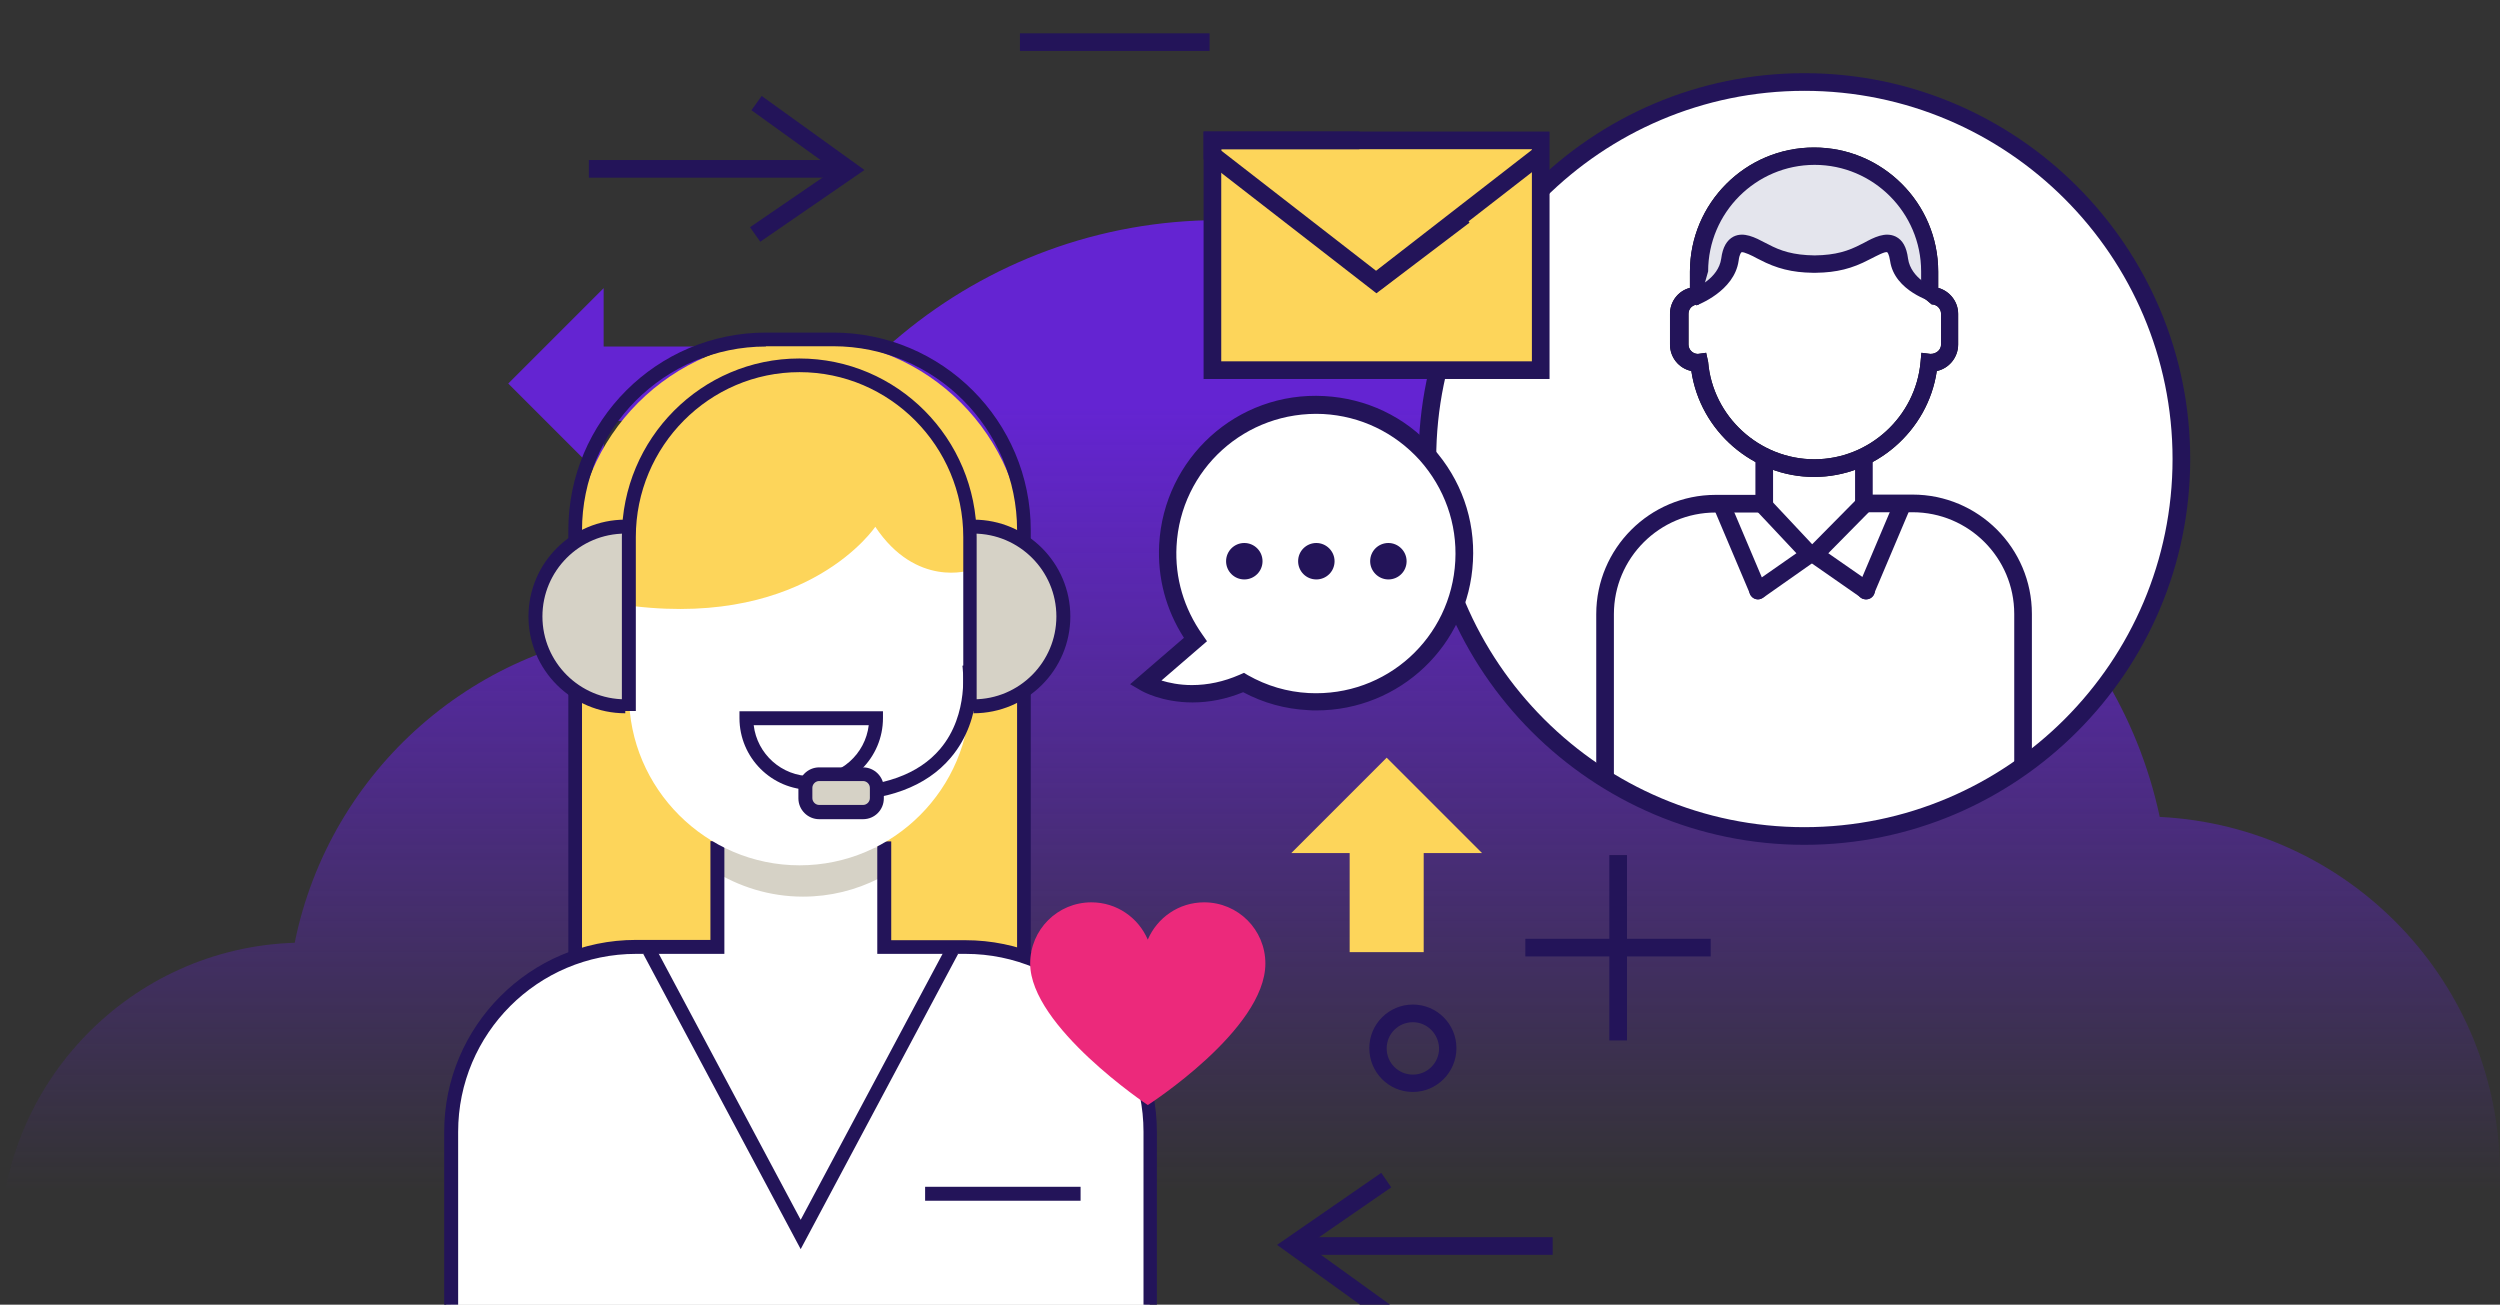
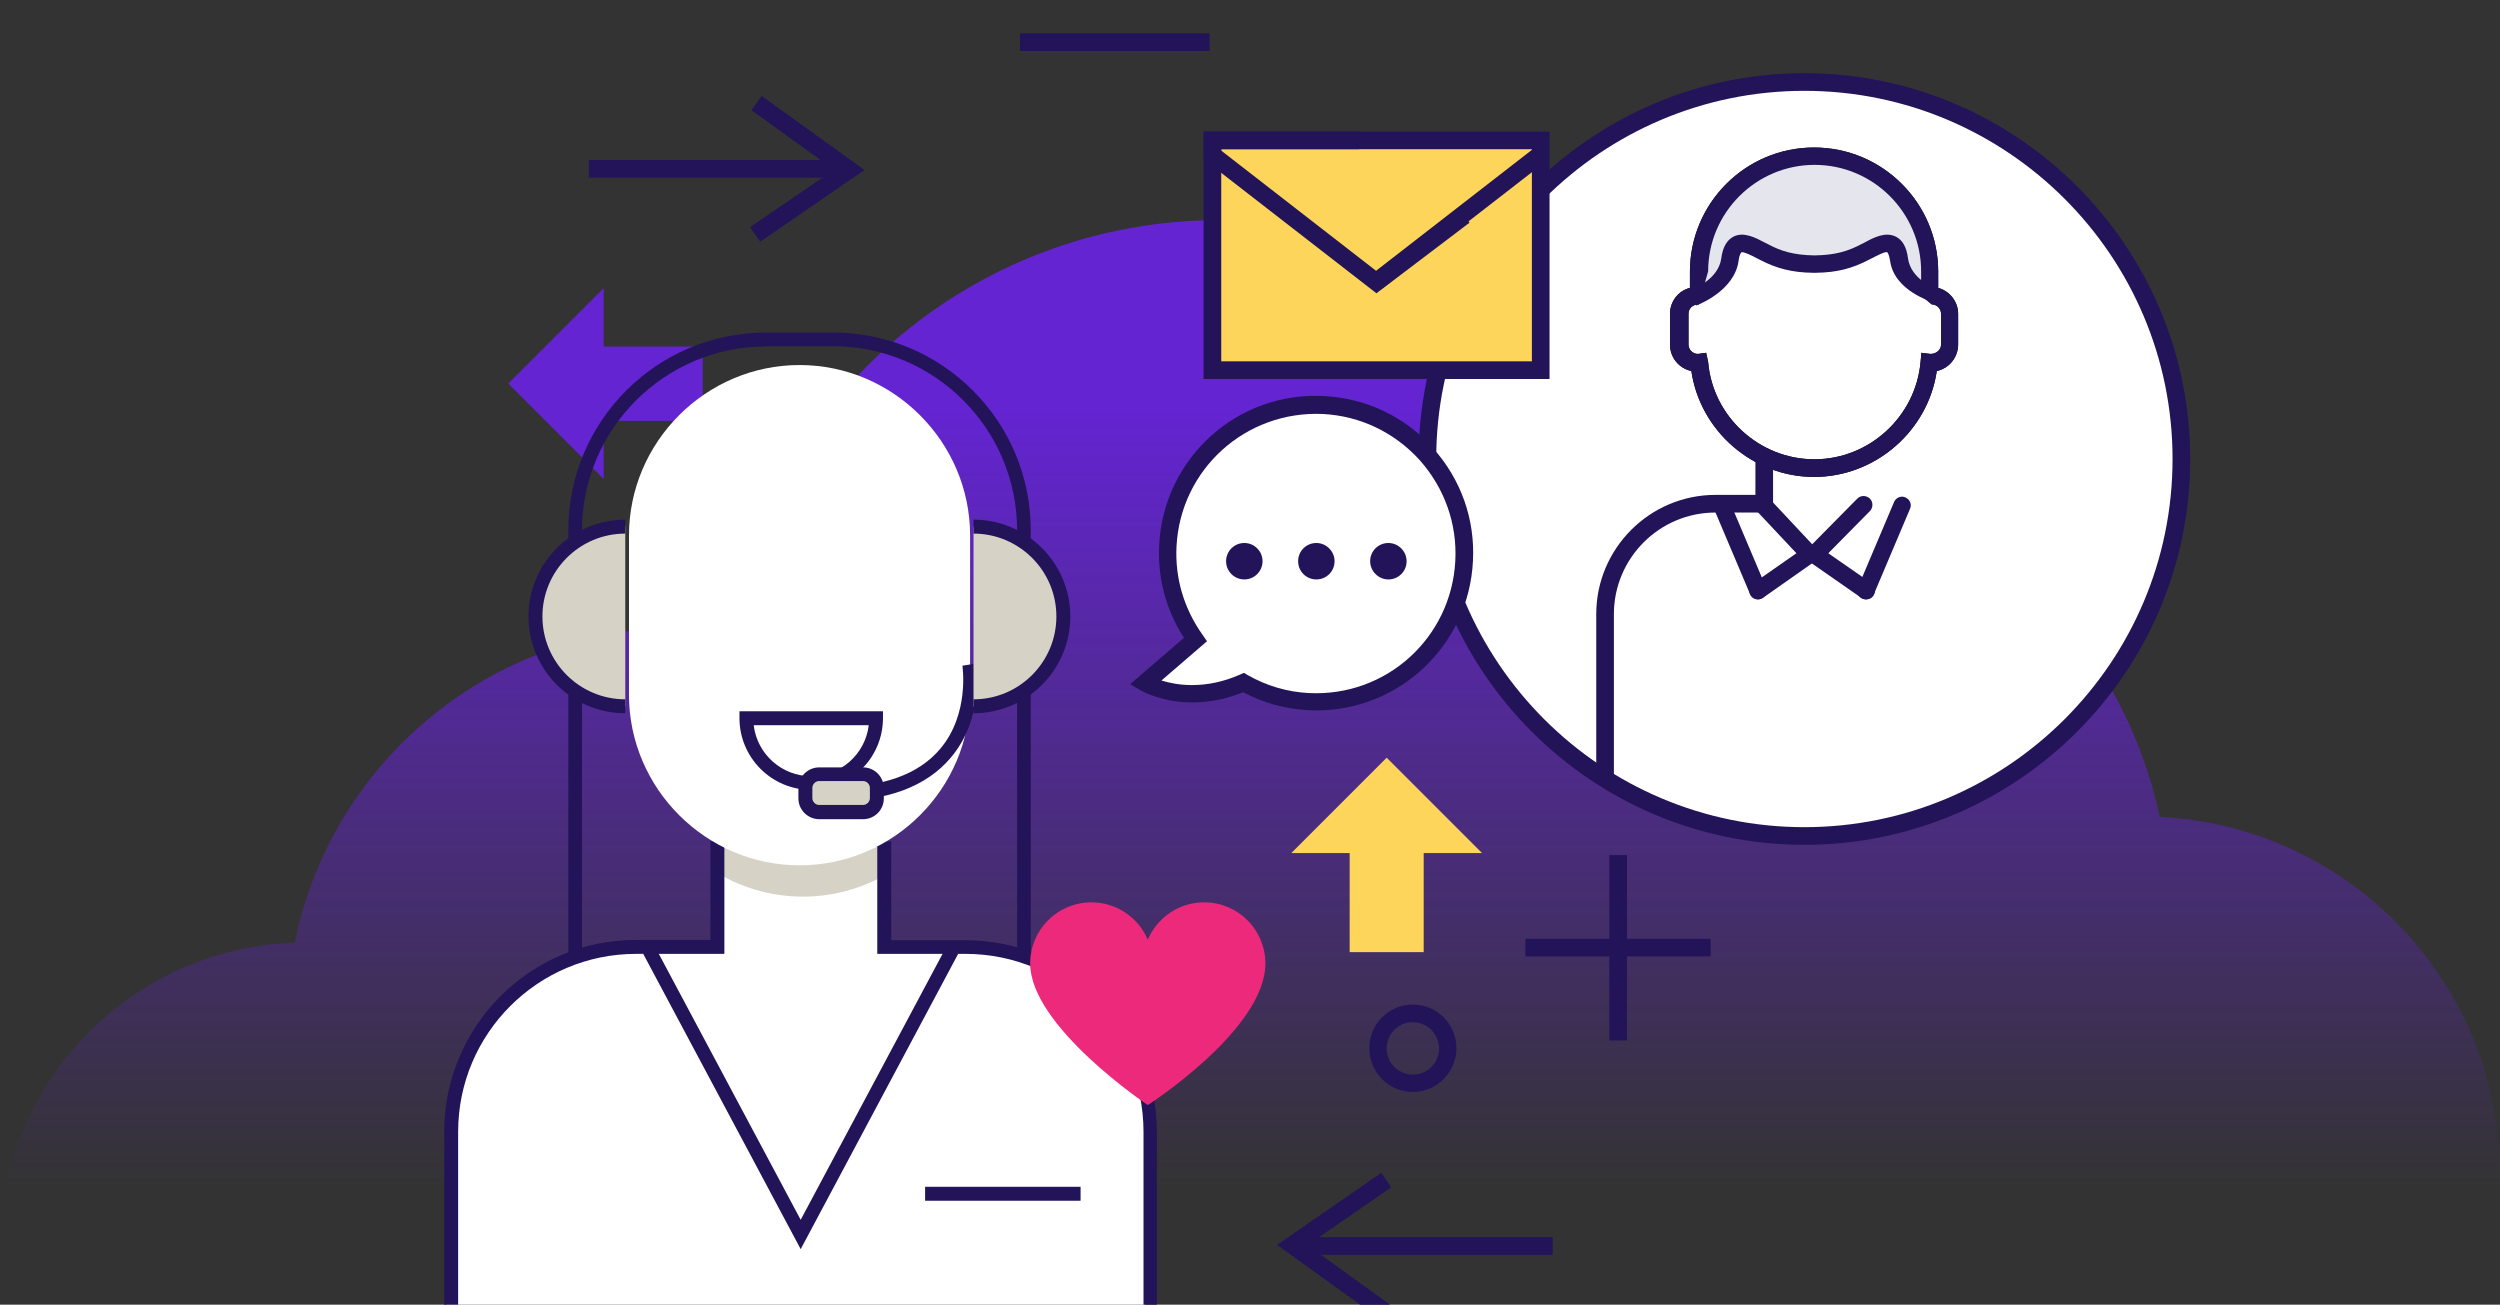
<svg xmlns="http://www.w3.org/2000/svg" version="1.1" id="Layer_1" x="0px" y="0px" viewBox="0 0 878 458.2" style="enable-background:new 0 0 878 458.2;" xml:space="preserve">
  <rect x="0" y="0" width="878" height="458.2" fill="#333333" stroke="none" />
  <style type="text/css">
	.st0{fill:url(#SVGID_1_);}
	.st1{fill:#FFFFFF;}
	.st2{fill:#231459;}
	.st3{fill:#0F0F10;}
	.st4{fill:#E4E5ED;}
	.st5{fill:#FDD55A;}
	.st6{fill:#6424D2;}
	.st7{fill:#D6D2C6;}
	.st8{fill:#EC297B;}
</style>
  <g>
    <linearGradient id="SVGID_1_" gradientUnits="userSpaceOnUse" x1="438.989" y1="142.909" x2="438.989" y2="417.935">
      <stop offset="0" style="stop-color:#6424D2" />
      <stop offset="1" style="stop-color:#6424D2;stop-opacity:0" />
    </linearGradient>
    <path class="st0" d="M758.5,286.9C743.2,215,679.3,161,602.8,161c-8.2,0-16.2,0.6-24.1,1.8c-30.5-51.2-86.4-85.5-150.4-85.5   c-84.7,0-155.3,60.1-171.5,140c-9,0.3-17.8,1.5-26.3,3.4c-63.1,3.9-114.8,49.9-127,110.4C46.1,332.9,0,380.1,0,438.1h374.9h125.6   h374.9c1.7-8.3,2.6-16.8,2.6-25.6C878,345.1,825,290.2,758.5,286.9z" />
    <g>
      <path class="st1" d="M501.3,161.2c0-73.1,59.3-132.4,132.4-132.4s132.4,59.3,132.4,132.4c0,73.1-59.3,132.4-132.4,132.4    S501.3,234.4,501.3,161.2z" />
    </g>
    <g>
      <path class="st2" d="M633.7,296.7c-74.7,0-135.5-60.8-135.5-135.5c0-74.7,60.8-135.5,135.5-135.5c74.7,0,135.5,60.8,135.5,135.5    C769.2,236,708.4,296.7,633.7,296.7z M633.7,31.9c-71.3,0-129.3,58-129.3,129.3c0,71.3,58,129.3,129.3,129.3S763,232.5,763,161.2    C763,89.9,705,31.9,633.7,31.9z" />
    </g>
    <g>
      <g>
        <path class="st1" d="M678.2,103.9c-0.2,0-0.4,0-0.7,0v-8.5c0-22.4-18.1-40.5-40.5-40.5c-22.4,0-40.5,18.1-40.5,40.5v8.5     c-0.2,0-0.4,0-0.7,0c-3.5,0-6.4,2.9-6.4,6.4v10.8c0,3.5,2.9,6.4,6.4,6.4c0.3,0,0.5,0,0.8-0.1c1.8,20.7,19.1,37,40.3,37     c21.2,0,38.6-16.3,40.3-37c0.3,0,0.5,0.1,0.8,0.1c3.5,0,6.4-2.9,6.4-6.4v-10.8C684.6,106.8,681.8,103.9,678.2,103.9z" />
      </g>
      <g>
        <path class="st3" d="M637.1,167.5c-21.5,0-40-16.1-43.1-37.2c-4.3-0.9-7.5-4.7-7.5-9.3v-10.8c0-4.4,3-8.1,7-9.1v-5.7     c0-24,19.5-43.6,43.6-43.6c24,0,43.6,19.5,43.6,43.6v5.7c4,1.1,7,4.8,7,9.1v10.8c0,4.5-3.2,8.4-7.5,9.3     C677.1,151.4,658.6,167.5,637.1,167.5z M599.2,123.9l0.7,3.2c1.6,19.2,18,34.2,37.3,34.2c19.3,0,35.6-15,37.3-34.2l0.3-3.2     l3.2,0.4c2,0,3.7-1.4,3.7-3.3v-10.8c0-1.8-1.5-3.3-3.3-3.3l-3.7-3.1v-8.5c0-20.6-16.8-37.4-37.4-37.4     c-20.6,0-37.4,16.8-37.4,37.4l-3.3,11.6c0,0,0,0,0,0c-2.2,0-3.6,1.5-3.6,3.3v10.8c0,1.8,1.5,3.3,3.3,3.3L599.2,123.9z" />
      </g>
      <g>
        <g>
          <path class="st4" d="M640,55.4h-4.1c-21,0-37.9,18.8-37.9,42v6.7c2.1-1.1,9.4-5.3,10.5-13.7c1.2-10,6.9-5.9,11.9-2.9      c4.9,2.9,9.8,4.6,17.6,4.7c7.8-0.1,12.7-1.8,17.6-4.7c5-2.9,10.7-7,11.9,2.9c1.1,8.5,8.3,12.7,10.5,13.7v-6.7      C677.9,74.2,661,55.4,640,55.4z" />
        </g>
        <g>
          <path class="st4" d="M638.5,92.1c-0.2,0-0.4,0-0.6,0c-0.2,0-0.4,0-0.6,0H638.5z" />
        </g>
      </g>
      <g>
-         <path class="st2" d="M713.6,269.7h-6.2v-54.1c0-19.7-16-35.7-35.7-35.7h-20.2v-19.3h6.2v13.1h14c23.1,0,41.9,18.8,41.9,41.9     V269.7z" />
-       </g>
+         </g>
      <g>
        <path class="st2" d="M566.8,273.5h-6.2v-57.8c0-23.1,18.8-41.9,41.9-41.9h14v-13.1h6.2v19.3h-20.2c-19.7,0-35.7,16-35.7,35.7     V273.5z" />
      </g>
      <g>
        <path class="st2" d="M637.1,167.5c-21.5,0-40-16.1-43.1-37.2c-4.3-0.9-7.5-4.7-7.5-9.3v-10.8c0-4.4,3-8.1,7-9.1v-5.7     c0-24,19.5-43.6,43.6-43.6c24,0,43.6,19.5,43.6,43.6v5.7c4,1.1,7,4.8,7,9.1v10.8c0,4.5-3.2,8.4-7.5,9.3     C677.1,151.4,658.6,167.5,637.1,167.5z M599.2,123.9l0.7,3.2c1.6,19.2,18,34.2,37.3,34.2c19.3,0,35.6-15,37.3-34.2l0.3-3.2     l3.2,0.4c2,0,3.7-1.4,3.7-3.3v-10.8c0-1.8-1.5-3.3-3.3-3.3l-3.7-3.1v-8.5c0-20.6-16.8-37.4-37.4-37.4     c-20.6,0-37.4,16.8-37.4,37.4l-3.3,11.6c0,0,0,0,0,0c-2.2,0-3.6,1.5-3.6,3.3v10.8c0,1.8,1.5,3.3,3.3,3.3L599.2,123.9z" />
      </g>
      <g>
        <g>
          <path class="st2" d="M617.4,210.5c-1,0-1.9-0.5-2.5-1.3c-1-1.4-0.6-3.3,0.8-4.3l15.2-10.6l-13.9-14.8c-1.2-1.2-1.1-3.2,0.1-4.4      c1.2-1.2,3.2-1.1,4.4,0.1l16.3,17.4c0.6,0.7,0.9,1.5,0.8,2.4c-0.1,0.9-0.6,1.7-1.3,2.2L619.1,210      C618.6,210.3,618,210.5,617.4,210.5z" />
        </g>
        <g>
          <path class="st2" d="M617.4,210.5c-1.2,0-2.3-0.7-2.8-1.9l-12.7-30c-0.7-1.6,0.1-3.4,1.6-4c1.6-0.7,3.4,0.1,4,1.6l12.7,30      c0.7,1.6-0.1,3.4-1.6,4C618.2,210.4,617.8,210.5,617.4,210.5z" />
        </g>
        <g>
          <path class="st2" d="M655.4,210.5c-0.6,0-1.2-0.2-1.8-0.6l-18.1-12.6c-0.7-0.5-1.2-1.3-1.3-2.3c-0.1-0.9,0.2-1.8,0.9-2.5      l17.2-17.4c1.2-1.2,3.1-1.2,4.4,0c1.2,1.2,1.2,3.2,0,4.4l-14.6,14.8l15.1,10.5c1.4,1,1.7,2.9,0.8,4.3      C657.3,210.1,656.4,210.5,655.4,210.5z" />
        </g>
        <g>
          <path class="st2" d="M655.3,210.5c-0.4,0-0.8-0.1-1.2-0.2c-1.6-0.7-2.3-2.5-1.6-4l12.7-30c0.7-1.6,2.5-2.3,4-1.6      c1.6,0.7,2.3,2.5,1.6,4l-12.7,30C657.7,209.8,656.5,210.5,655.3,210.5z" />
        </g>
      </g>
      <g>
        <path class="st2" d="M679.1,106.2c-0.5-0.2-13.8-3.9-15.3-14.6c-0.4-2.6-1-3-1-3c-0.7-0.4-4,1.4-5.4,2.1l-1,0.5     c-5.9,3.1-11.3,4.5-18.6,4.6v0l-1.2,0c-7.2-0.1-12.7-1.5-18.6-4.6l-1-0.5c-1.4-0.8-4.7-2.4-5.4-2.1c0,0-0.7,0.5-1,3     c-1.5,10.7-14.4,15.5-14.9,15.7l-0.4-6.2c0.1,0,8.2-3.2,9.2-10.3c0.5-4,2-6.5,4.3-7.7c3.6-1.8,7.6,0.3,11.2,2.2l1,0.5     c4.3,2.3,8.8,3.8,16.3,3.9c7.5-0.1,11.9-1.6,16.3-3.9l1-0.5c3.5-1.9,7.5-4,11.2-2.2c2.4,1.2,3.8,3.7,4.3,7.7     c1,7.1,9.1,10.3,9.2,10.3L679.1,106.2z" />
      </g>
    </g>
    <g>
      <g>
        <rect x="535.7" y="329.7" class="st2" width="65.1" height="6.2" />
      </g>
      <g>
        <rect x="565.2" y="300.3" class="st2" width="6.2" height="65.1" />
      </g>
    </g>
    <g>
      <g>
        <polygon class="st5" points="425.8,77.8 425.8,130 541.1,130 541.1,49.3 484.7,49.3 482.2,49.3 425.8,49.3 425.8,130 541.1,130      541.1,77.8    " />
      </g>
      <g>
        <polygon class="st2" points="483.4,103 422.7,55.9 422.7,46.2 477.4,46.2 477.4,52.4 428.9,52.4 428.9,52.9 483.4,95.2      512.3,73.3 516.1,78.2    " />
      </g>
      <g>
        <path class="st2" d="M544.2,133.1H422.7V46.2h121.5V133.1z M428.9,126.9H538V52.4H428.9V126.9z" />
      </g>
      <g>
        <rect x="475.8" y="73.7" transform="matrix(0.79 -0.613 0.613 0.79 60.374 329.971)" class="st2" width="73" height="6.2" />
      </g>
    </g>
    <g>
      <g>
        <polygon class="st2" points="267,84.9 263.4,79.8 292.9,59.6 263.9,38.7 267.5,33.7 303.6,59.7    " />
      </g>
      <g>
        <rect x="206.8" y="56.2" class="st2" width="91.4" height="6.2" />
      </g>
    </g>
    <g>
      <g>
        <polygon class="st2" points="484.6,463.2 448.5,437.2 485.1,411.9 488.6,417 459.2,437.3 488.2,458.2    " />
      </g>
      <g>
        <rect x="453.9" y="434.5" class="st2" width="91.4" height="6.2" />
      </g>
    </g>
    <g>
      <path class="st2" d="M250.4,223.2c-9.7,0-17.5-7.9-17.5-17.5c0-9.7,7.9-17.5,17.5-17.5c9.7,0,17.5,7.9,17.5,17.5    C267.9,215.3,260.1,223.2,250.4,223.2z M250.4,194.3c-6.2,0-11.3,5.1-11.3,11.3s5.1,11.3,11.3,11.3s11.3-5.1,11.3-11.3    S256.7,194.3,250.4,194.3z" />
    </g>
    <g>
      <path class="st2" d="M496.2,383.5c-8.5,0-15.3-6.9-15.3-15.4c0-8.5,6.9-15.3,15.3-15.3c8.5,0,15.3,6.9,15.3,15.3    C511.5,376.6,504.6,383.5,496.2,383.5z M496.2,359c-5.1,0-9.2,4.1-9.2,9.2c0,5.1,4.1,9.2,9.2,9.2c5.1,0,9.2-4.1,9.2-9.2    C505.3,363.1,501.2,359,496.2,359z" />
    </g>
    <g>
      <rect x="358.2" y="11.7" class="st2" width="66.6" height="6.2" />
    </g>
    <g>
      <polygon class="st5" points="474,299.6 474,334.4 500,334.4 500,299.6 520.5,299.6 487,266.1 453.5,299.6   " />
    </g>
    <g>
      <polygon class="st6" points="212,147.8 246.8,147.8 246.8,121.7 212,121.7 212,101.2 178.5,134.7 212,168.2   " />
    </g>
    <g>
      <path class="st1" d="M464.9,142.3c-28.7-1.5-53.3,20.6-54.8,49.3c-0.6,12.3,3,23.8,9.7,33l-17.7,15.2c0,0,14.7,8.5,34.5-0.2    c6.8,3.8,14.5,6.2,22.8,6.6c28.7,1.5,53.3-20.6,54.8-49.3C515.8,168.3,493.7,143.8,464.9,142.3z" />
    </g>
    <g>
      <path class="st2" d="M462.3,249.5L462.3,249.5c-1,0-2,0-2.9-0.1c-8-0.4-15.7-2.5-22.8-6.3c-5.9,2.4-11.8,3.6-17.8,3.6    c-10.8,0-17.8-4-18.1-4.2l-3.8-2.2l18.9-16.3c-6.3-9.8-9.3-21-8.7-32.7c1.6-30.3,27.3-53.9,58-52.2c14.7,0.8,28.3,7.2,38.1,18.2    c9.9,11,14.9,25.1,14.1,39.8C515.8,226.6,491.6,249.5,462.3,249.5z M436.9,236.3l1.3,0.8c6.7,3.8,13.9,5.9,21.4,6.3    c27.4,1.4,50.1-19.5,51.5-46.4c0.7-13.1-3.8-25.6-12.5-35.4c-8.8-9.7-20.8-15.5-33.9-16.2c-27.3-1.3-50.1,19.5-51.5,46.4    c-0.6,11.2,2.6,21.9,9.1,31.1l1.6,2.3l-16,13.8c2.6,0.8,6.3,1.6,10.7,1.6c5.6,0,11.2-1.2,16.7-3.6L436.9,236.3z" />
    </g>
    <g>
      <g>
        <circle class="st2" cx="437" cy="197.1" r="6.4" />
      </g>
      <g>
        <path class="st2" d="M468.7,197.1c0,3.6-2.9,6.4-6.4,6.4c-3.6,0-6.4-2.9-6.4-6.4c0-3.6,2.9-6.4,6.4-6.4     C465.8,190.7,468.7,193.6,468.7,197.1z" />
      </g>
      <g>
        <path class="st2" d="M494,197.1c0,3.6-2.9,6.4-6.4,6.4c-3.5,0-6.4-2.9-6.4-6.4c0-3.6,2.9-6.4,6.4-6.4     C491.1,190.7,494,193.6,494,197.1z" />
      </g>
    </g>
    <g>
      <g>
-         <path class="st5" d="M284.3,421.9h-7c-41.4,0-75.3-33.9-75.3-75.3v-152c0-41.4,33.9-75.3,75.3-75.3h7c41.4,0,75.3,33.9,75.3,75.3     v152C359.7,388,325.8,421.9,284.3,421.9z" />
-       </g>
+         </g>
      <g>
        <path class="st2" d="M292.7,424.4H269c-38.3,0-69.4-31.1-69.4-69.4V186.2c0-38.3,31.1-69.4,69.4-69.4h23.6     c38.3,0,69.4,31.1,69.4,69.4v168.7C362.1,393.2,331,424.4,292.7,424.4z M269,121.7c-35.6,0-64.6,29-64.6,64.6v168.7     c0,35.6,29,64.6,64.6,64.6h23.6c35.6,0,64.6-29,64.6-64.6V186.2c0-35.6-29-64.6-64.6-64.6H269z" />
      </g>
      <g>
        <path class="st1" d="M337.3,334h-28.6v-36.5h-58.5V334h-28.6c-35.8,0-64.9,29.1-64.9,64.9v67.8h245.5V399     C402.2,363.1,373.2,334,337.3,334z" />
      </g>
      <g>
        <path class="st7" d="M250.2,305.6c9.2,5.8,20.1,9.3,31.8,9.3c9.6,0,18.6-2.3,26.7-6.4v-10.9h-58.5V305.6z" />
      </g>
      <g>
        <g>
-           <path class="st1" d="M339,332.6h-6.6l-51.9,101l-51.9-101h-5.4c-35.8,0-64.9,29.1-64.9,64.9v67.8h245.5v-67.8      C403.9,361.6,374.9,332.6,339,332.6z" />
-         </g>
+           </g>
      </g>
      <g>
        <path class="st2" d="M406.4,467.8H156v-70.3c0-37.1,30.2-67.4,67.3-67.4h26.2v-34.7h4.9V335h-31c-34.5,0-62.5,28-62.5,62.5v65.4     h240.7v-65.4c0-34.5-28-62.5-62.5-62.5h-31v-39.5h4.9v34.7H339c37.1,0,67.3,30.2,67.3,67.4V467.8z" />
      </g>
      <g>
        <polygon class="st2" points="281.2,438.7 225.9,335 230.2,332.8 281.2,428.4 332.2,332.8 336.5,335    " />
      </g>
      <g>
        <rect x="324.9" y="416.8" class="st2" width="54.6" height="4.9" />
      </g>
      <g>
        <path class="st1" d="M280.8,303.9L280.8,303.9c-32.9,0-59.9-27-59.9-59.9v-55.9c0-32.9,27-59.9,59.9-59.9l0,0     c32.9,0,59.9,27,59.9,59.9V244C340.7,276.9,313.8,303.9,280.8,303.9z" />
      </g>
      <g>
-         <path class="st5" d="M307.4,185c0,0-23.4,35.1-84.7,27.9c0,0-13.5-81.1,52.2-85.6c0,0,36-1.8,55,26.1c0,0,16.2,27,10.8,46.8     C340.7,200.3,321.8,206.6,307.4,185z" />
-       </g>
+         </g>
      <g>
        <path class="st2" d="M284.9,277.4c-13.9,0-25.2-11.3-25.2-25.2v-2.4h50.4v2.4C310.1,266.1,298.8,277.4,284.9,277.4z M264.7,254.7     c1.2,10.1,9.8,17.9,20.2,17.9s19-7.8,20.2-17.9H264.7z" />
      </g>
      <g>
        <path class="st2" d="M292.7,281.4v-4.9c17.3,0,29.9-4.5,37.5-13.5c10.4-12.3,7.8-29,7.8-29.2l4.8-0.8c0.1,0.8,3,19.1-8.9,33.1     C325.3,276.3,311.5,281.4,292.7,281.4z" />
      </g>
      <g>
        <path class="st7" d="M341.9,185c17.4,0,31.6,14.1,31.6,31.6c0,17.4-14.1,31.6-31.6,31.6V185z" />
      </g>
      <g>
        <path class="st2" d="M341.9,250.5v-4.9c16.1,0,29.1-13.1,29.1-29.1c0-16.1-13.1-29.1-29.1-29.1v-4.9c18.7,0,34,15.2,34,34     C375.9,235.3,360.6,250.5,341.9,250.5z" />
      </g>
      <g>
        <path class="st7" d="M219.6,248.1c-17.4,0-31.6-14.1-31.6-31.6c0-17.4,14.1-31.6,31.6-31.6V248.1z" />
      </g>
      <g>
        <path class="st2" d="M219.6,250.5c-18.7,0-34-15.2-34-34c0-18.7,15.2-34,34-34v4.9c-16.1,0-29.1,13.1-29.1,29.1     c0,16.1,13.1,29.1,29.1,29.1V250.5z" />
      </g>
      <g>
-         <path class="st2" d="M343.2,249.7h-4.9v-61.1c0-31.9-25.8-57.9-57.5-57.9c-31.7,0-57.5,26-57.5,57.9v61.1h-4.9v-61.1     c0-34.6,28-62.7,62.3-62.7c34.4,0,62.3,28.1,62.3,62.7V249.7z" />
-       </g>
+         </g>
      <g>
        <g>
          <path class="st7" d="M302.5,285.3h-14.2c-3,0-5.5-2.5-5.5-5.5v-2.4c0-3,2.5-5.5,5.5-5.5h14.2c3,0,5.5,2.5,5.5,5.5v2.4      C308,282.8,305.6,285.3,302.5,285.3z" />
        </g>
        <g>
          <path class="st2" d="M303.1,287.7h-15.4c-4,0-7.3-3.3-7.3-7.3v-3.6c0-4,3.3-7.3,7.3-7.3h15.4c4,0,7.3,3.3,7.3,7.3v3.6      C310.4,284.4,307.2,287.7,303.1,287.7z M287.7,274.3c-1.3,0-2.4,1.1-2.4,2.4v3.6c0,1.3,1.1,2.4,2.4,2.4h15.4      c1.3,0,2.4-1.1,2.4-2.4v-3.6c0-1.3-1.1-2.4-2.4-2.4H287.7z" />
        </g>
      </g>
    </g>
    <g>
      <path class="st8" d="M422.9,316.9c-8.9,0-16.5,5.4-19.8,13.1c-3.3-7.7-10.9-13.1-19.8-13.1c-11.9,0-21.5,9.6-21.5,21.5    c0,22.1,41.3,49.7,41.3,49.7s41.3-26.5,41.3-49.7C444.4,326.5,434.8,316.9,422.9,316.9z" />
    </g>
  </g>
</svg>